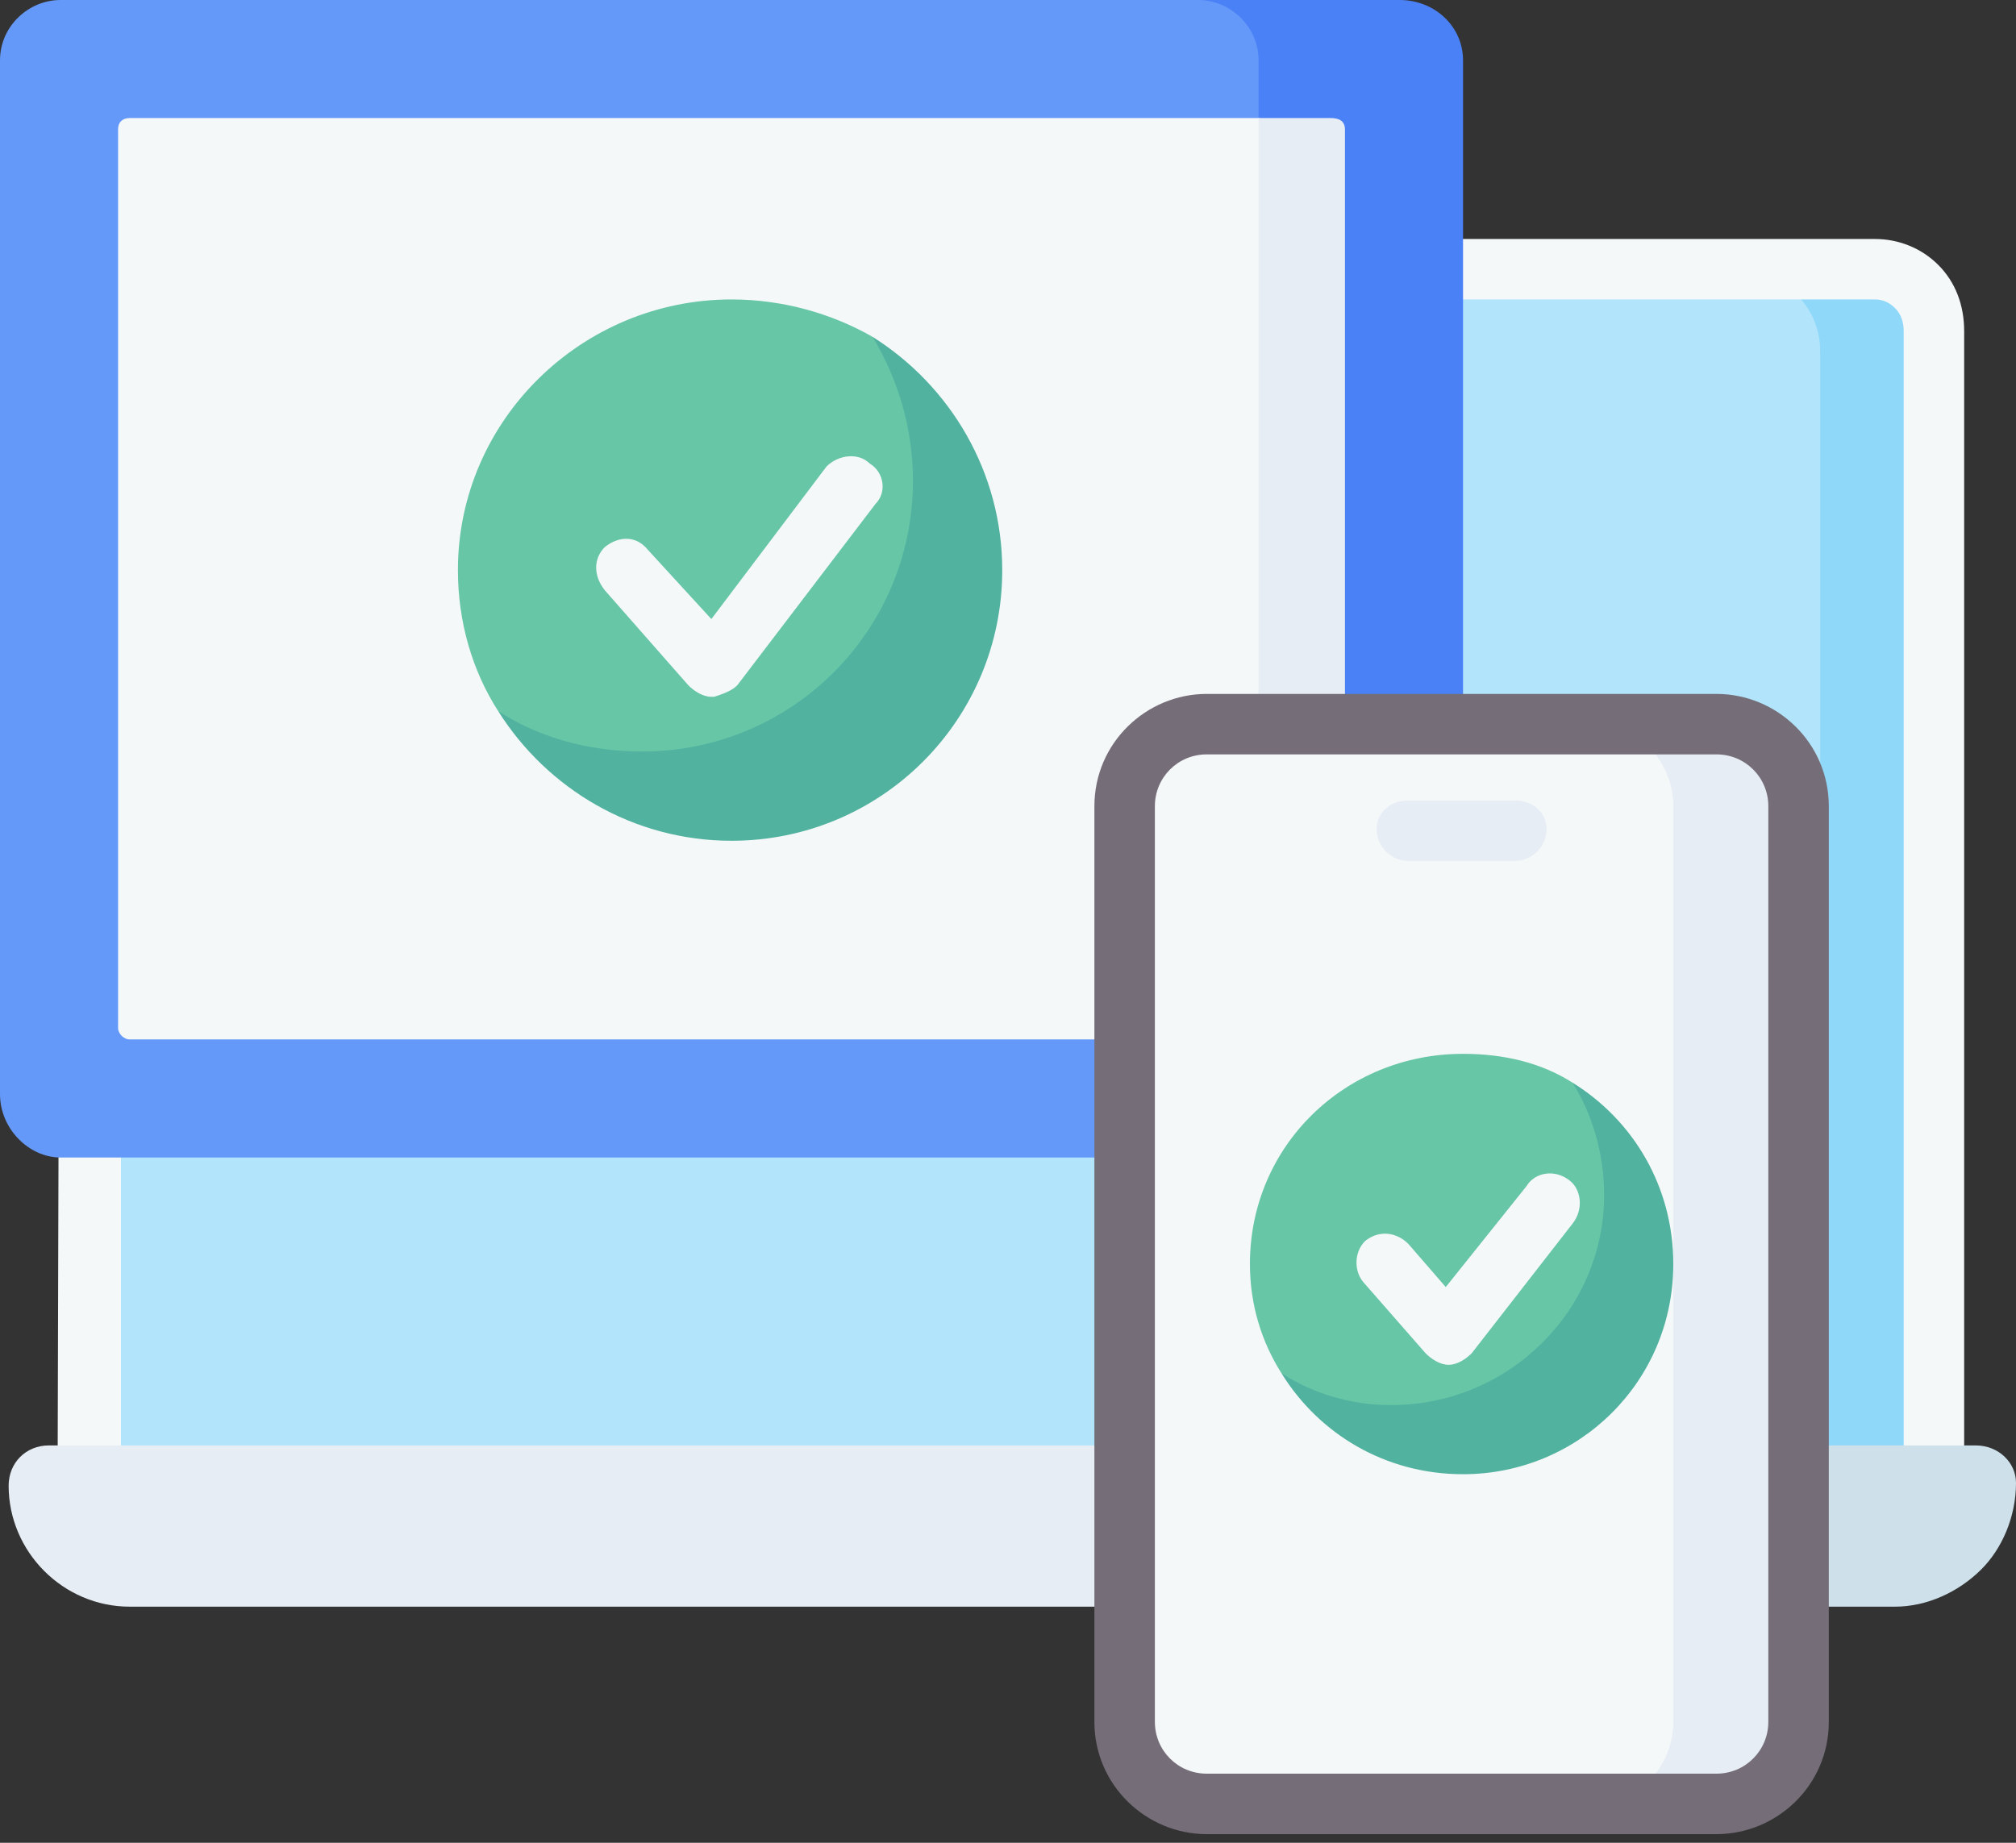
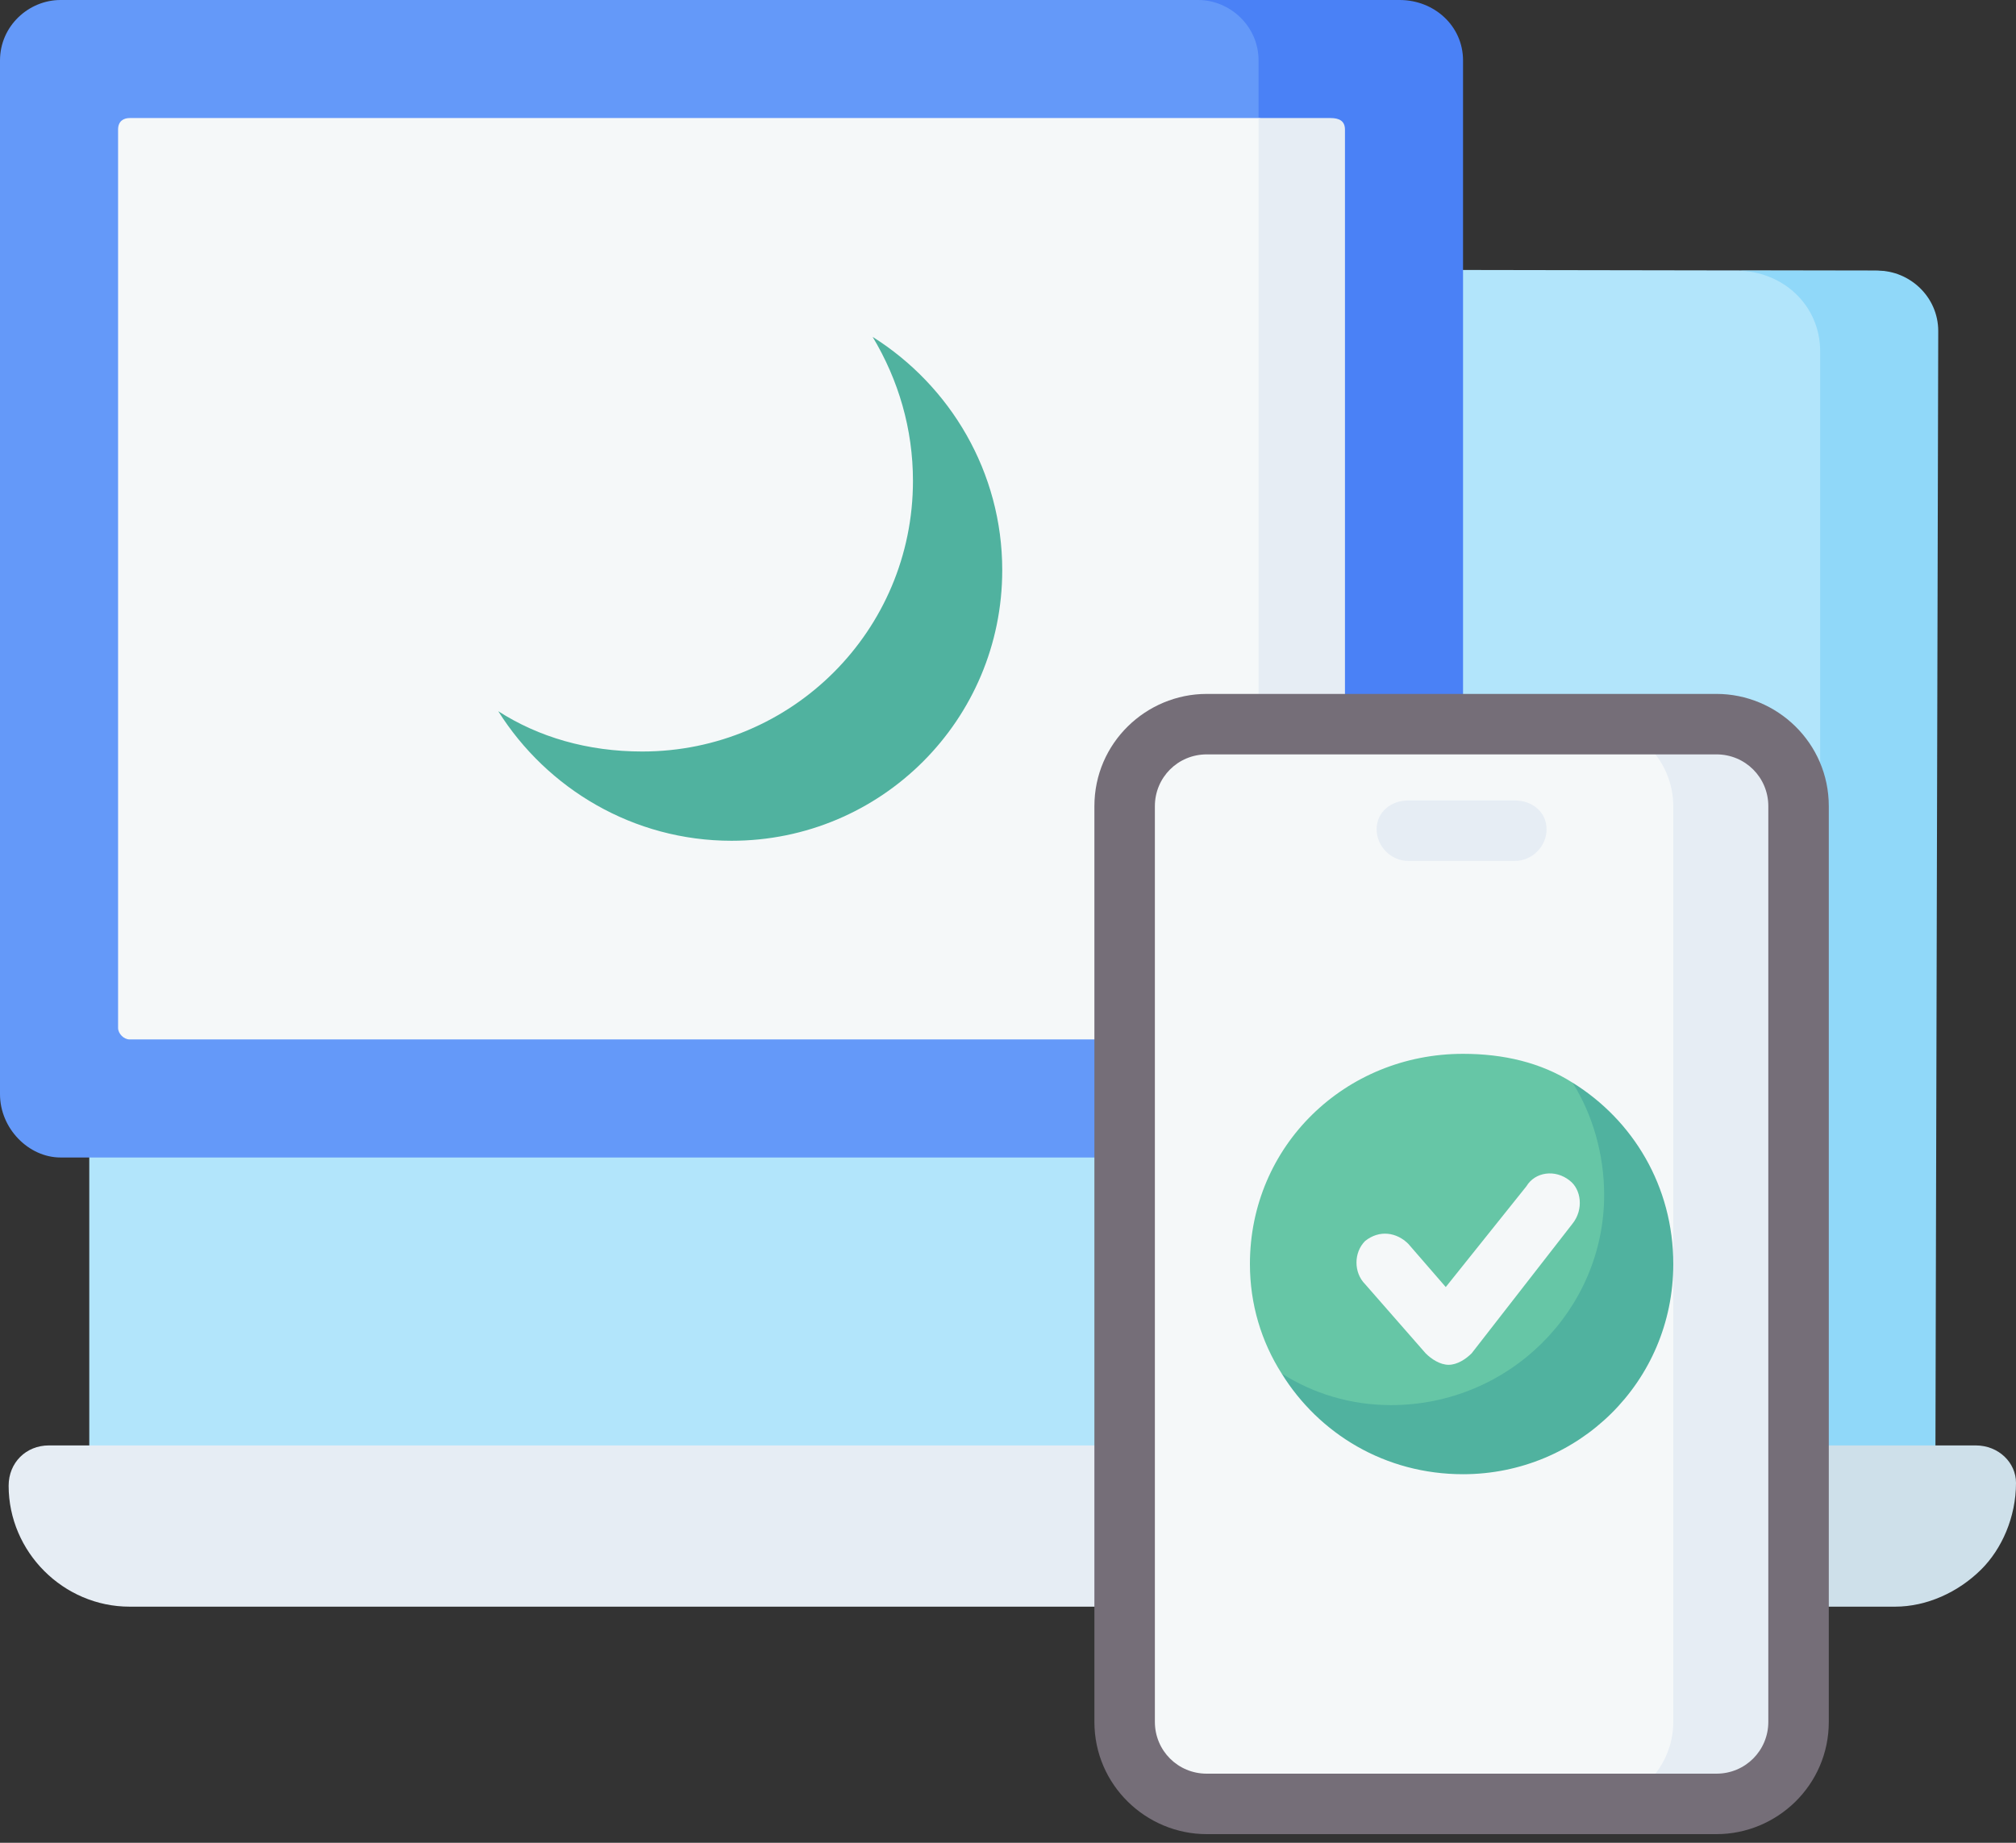
<svg xmlns="http://www.w3.org/2000/svg" version="1.2" viewBox="0 0 70 64" width="70" height="64">
  <rect x="0" y="0" width="70" height="64" fill="#333333" stroke="none" />
  <style>.a{fill:#b2e5fb}.b{fill:#90d8f9}.c{fill:#f5f8f9}.d{fill:#e6edf4}.e{fill:#cee0ea}.f{fill:#6499f9}.g{fill:#4a81f6}.h{fill:#66c6a6}.i{fill:#50b29f}.j{fill:#756e78}</style>
  <path class="a" d="m3.1 51.4v-40c0-1.1 1-2.1 2.1-2.1l59.9 0.1c1.1 0 2.1 0.9 2.1 2.1v39.9z" />
  <path class="b" d="m67.3 11.5l-0.1 39.9h-4v-39.2c0-1.6-1.3-2.8-2.9-2.8h4.9c1.1 0 2.1 0.9 2.1 2.1z" />
-   <path class="c" d="m67.2 52.5q0 0 0 0c-0.6 0-1.1-0.5-1.1-1.1v-39.9q0-0.5-0.3-0.8-0.3-0.3-0.7-0.3h-59.9q0 0 0 0c-0.6 0-1 0.5-1 1v40c0 0.6-0.5 1.1-1.1 1.1q0 0 0 0c-0.6 0-1.1-0.5-1.1-1.1l0.1-36.1v-3.9c0-0.8 0.3-1.6 0.9-2.2 0.6-0.6 1.4-0.9 2.2-0.9h59.9c0.8 0 1.6 0.3 2.2 0.9 0.6 0.6 0.9 1.4 0.9 2.3v39.9c0 0.6-0.4 1.1-1 1.1z" />
  <path class="d" d="m67.9 51c0.8 0 1.3 0.3 1.3 1.1 0 2.3-2.8 3.2-5.1 3.2l-3 0.5h-56.6c-2.3 0-4.2-1.9-4.2-4.2 0-0.8 0.6-1.4 1.4-1.4h61.4z" />
  <path class="e" d="m70 51.5c0 1.2-0.5 2.3-1.2 3-0.8 0.8-1.9 1.3-3 1.3h-6.1c1.8 0 3.3-1.5 3.3-3.2v-2.4h5.6c0.8 0 1.4 0.6 1.4 1.3z" />
  <path class="f" d="m2.1 40.2c-1.1 0-2.1-1-2.1-2.2v-35.9c0-1.2 1-2.1 2.1-2.1h40.3l5.1 0.9c1.2 0 2.2 0.9 2.2 2.1l0.2 35c0 1.2-0.9 2.2-2.1 2.2z" />
  <path class="g" d="m50.8 2.1v35.9c0 1.2-1 2.2-2.2 2.2h-7c1.1 0 2.1-1 2.1-2.2v-35.9c0-1.2-1-2.1-2.1-2.1h7c1.2 0 2.2 0.9 2.2 2.1z" />
  <path class="c" d="m46.2 4.9v30.5c0 0.2-0.2 0.4-0.5 0.4l-2 0.3h-39.2c-0.2 0-0.4-0.2-0.4-0.4v-31.2c0-0.3 0.2-0.4 0.4-0.4h39.2l2 0.4c0.3 0 0.5 0.1 0.5 0.4z" />
  <path class="d" d="m46.7 4.5v31.2c0 0.2-0.2 0.4-0.5 0.4h-2.5v-32h2.5c0.3 0 0.5 0.1 0.5 0.4z" />
-   <path class="h" d="m34.4 19.8c0 5.2-3.8 8.7-9 8.7-3.4 0-5.8-1.7-8.1-3.8-0.9-1.4-1.4-3.1-1.4-4.9 0-5.2 4.3-9.4 9.5-9.4 1.8 0 3.5 0.5 4.9 1.3 2.3 2 4.1 4.7 4.1 8.1z" />
  <path class="i" d="m34.8 19.8c0 5.2-4.2 9.4-9.4 9.4-3.4 0-6.4-1.8-8.1-4.5 1.4 0.9 3.1 1.4 5 1.4 5.2 0 9.4-4.2 9.4-9.4 0-1.8-0.5-3.5-1.4-5 2.7 1.7 4.5 4.7 4.5 8.1z" />
  <path class="c" d="m24.7 24.2c-0.3 0-0.6-0.2-0.8-0.4l-2.9-3.3c-0.4-0.5-0.4-1.1 0-1.5 0.5-0.4 1.1-0.4 1.5 0.1l2.2 2.4 4-5.3c0.4-0.4 1.1-0.5 1.5-0.1 0.5 0.3 0.6 1 0.2 1.4l-4.8 6.3c-0.2 0.2-0.5 0.3-0.8 0.4q-0.1 0-0.1 0z" />
  <path class="c" d="m39.1 28c0-1.6 1.3-2.9 2.8-2.9h17.7c1.6 0 2.8 1.3 2.8 2.9v31.8c0 1.6-1.2 2.9-2.8 2.9h-17.7c-1.5 0-2.8-1.3-2.8-2.9z" />
  <path class="d" d="m62.4 28v31.8c0 1.6-1.2 2.9-2.8 2.9h-4.3c1.5 0 2.8-1.3 2.8-2.9v-31.8c0-1.6-1.3-2.9-2.8-2.9h4.3c1.6 0 2.8 1.3 2.8 2.9z" />
  <path class="j" d="m59.6 63.7h-17.7c-2.1 0-3.9-1.7-3.9-3.9v-31.8c0-2.2 1.8-3.9 3.9-3.9h17.7c2.1 0 3.9 1.7 3.9 3.9v31.8c0 2.2-1.8 3.9-3.9 3.9zm-17.7-37.5c-1 0-1.8 0.8-1.8 1.8v31.8c0 1 0.8 1.8 1.8 1.8h17.7c1 0 1.8-0.8 1.8-1.8v-31.8c0-1-0.8-1.8-1.8-1.8 0 0-17.7 0-17.7 0z" />
  <path class="d" d="m52.6 29.9h-3.7c-0.6 0-1.1-0.5-1.1-1.1 0-0.6 0.5-1 1.1-1h3.7c0.6 0 1.1 0.4 1.1 1 0 0.6-0.5 1.1-1.1 1.1z" />
  <path class="h" d="m57.8 43.9c0 4.1-3 6.8-7.1 6.8-2.6 0-4.4-1.3-6.2-3-0.7-1.1-1.1-2.4-1.1-3.8 0-4.1 3.3-7.3 7.4-7.3 1.4 0 2.7 0.3 3.8 1 1.8 1.6 3.2 3.6 3.2 6.3z" />
  <path class="i" d="m58.1 43.9c0 4.1-3.3 7.3-7.3 7.3-2.7 0-5-1.4-6.3-3.5 1.1 0.7 2.4 1.1 3.8 1.1 4.1 0 7.4-3.3 7.4-7.3 0-1.4-0.4-2.8-1.1-3.9 2.1 1.3 3.5 3.6 3.5 6.3z" />
  <path class="c" d="m50.3 47.4c-0.3 0-0.6-0.2-0.8-0.4l-2.1-2.4c-0.4-0.4-0.4-1.1 0-1.5 0.5-0.4 1.1-0.3 1.5 0.1l1.3 1.5 2.8-3.5c0.3-0.5 1-0.6 1.5-0.2 0.4 0.3 0.5 1 0.1 1.5l-3.5 4.5c-0.2 0.2-0.5 0.4-0.8 0.4q0 0 0 0z" />
</svg>